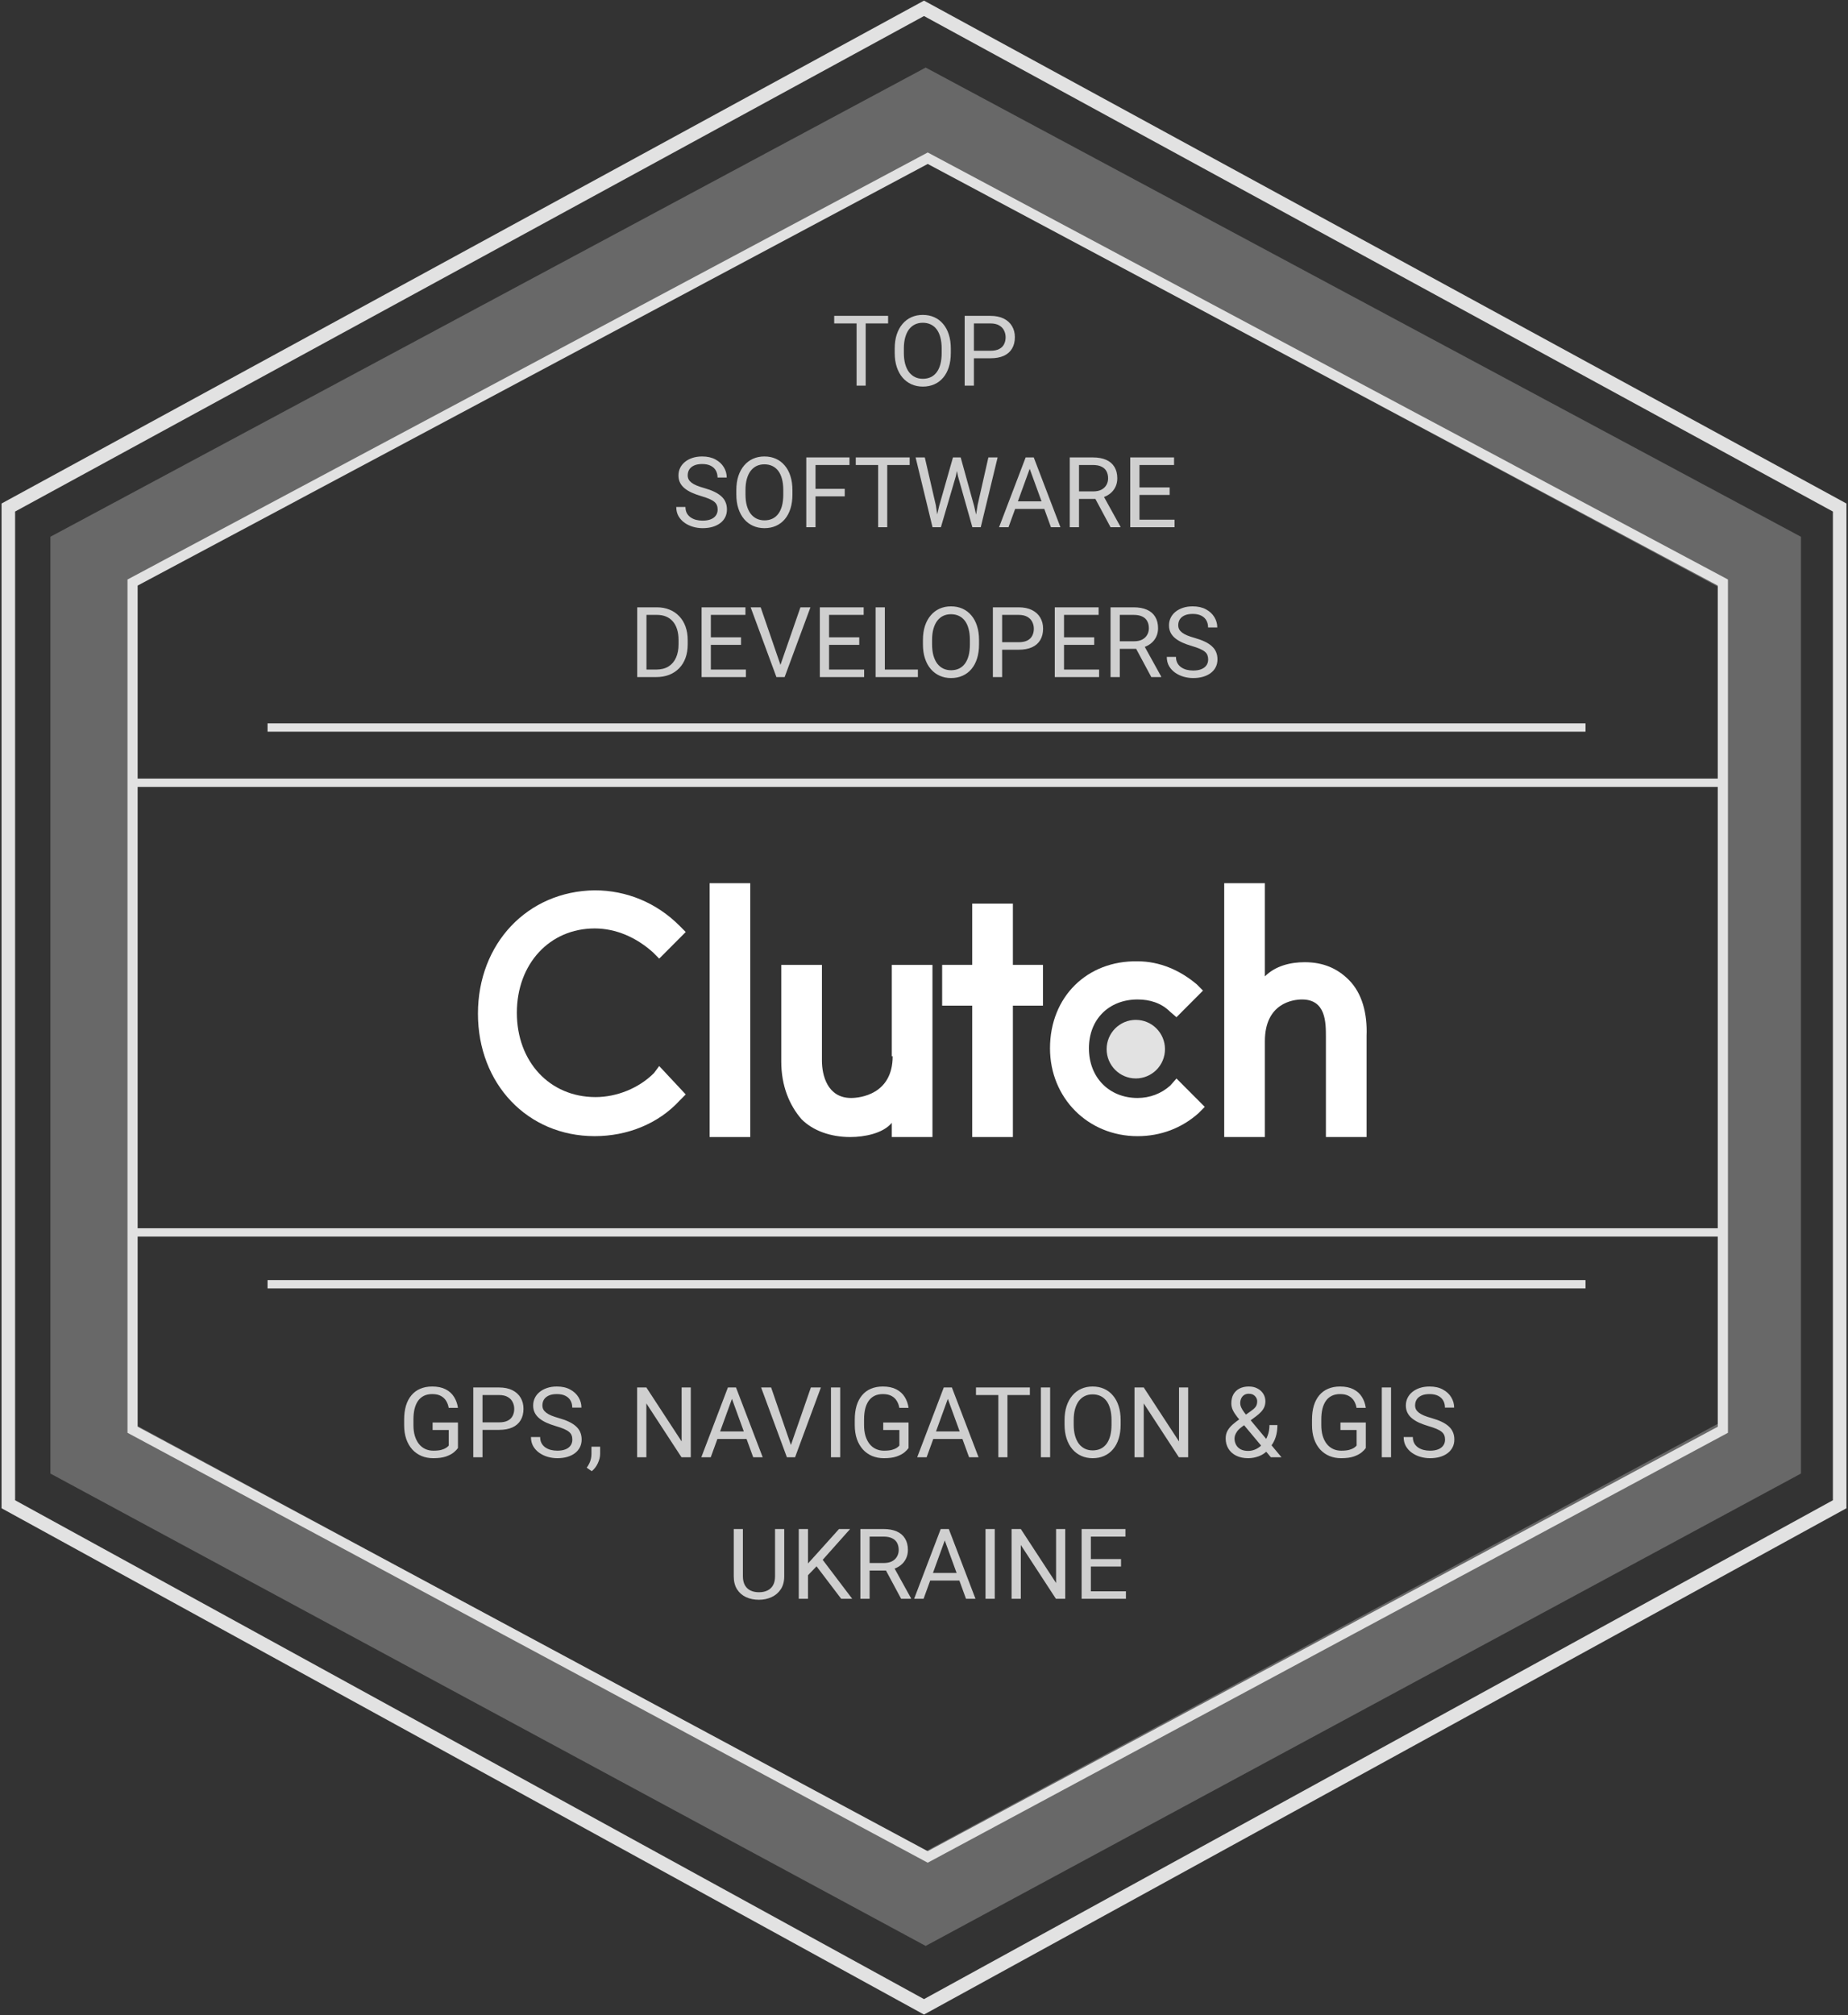
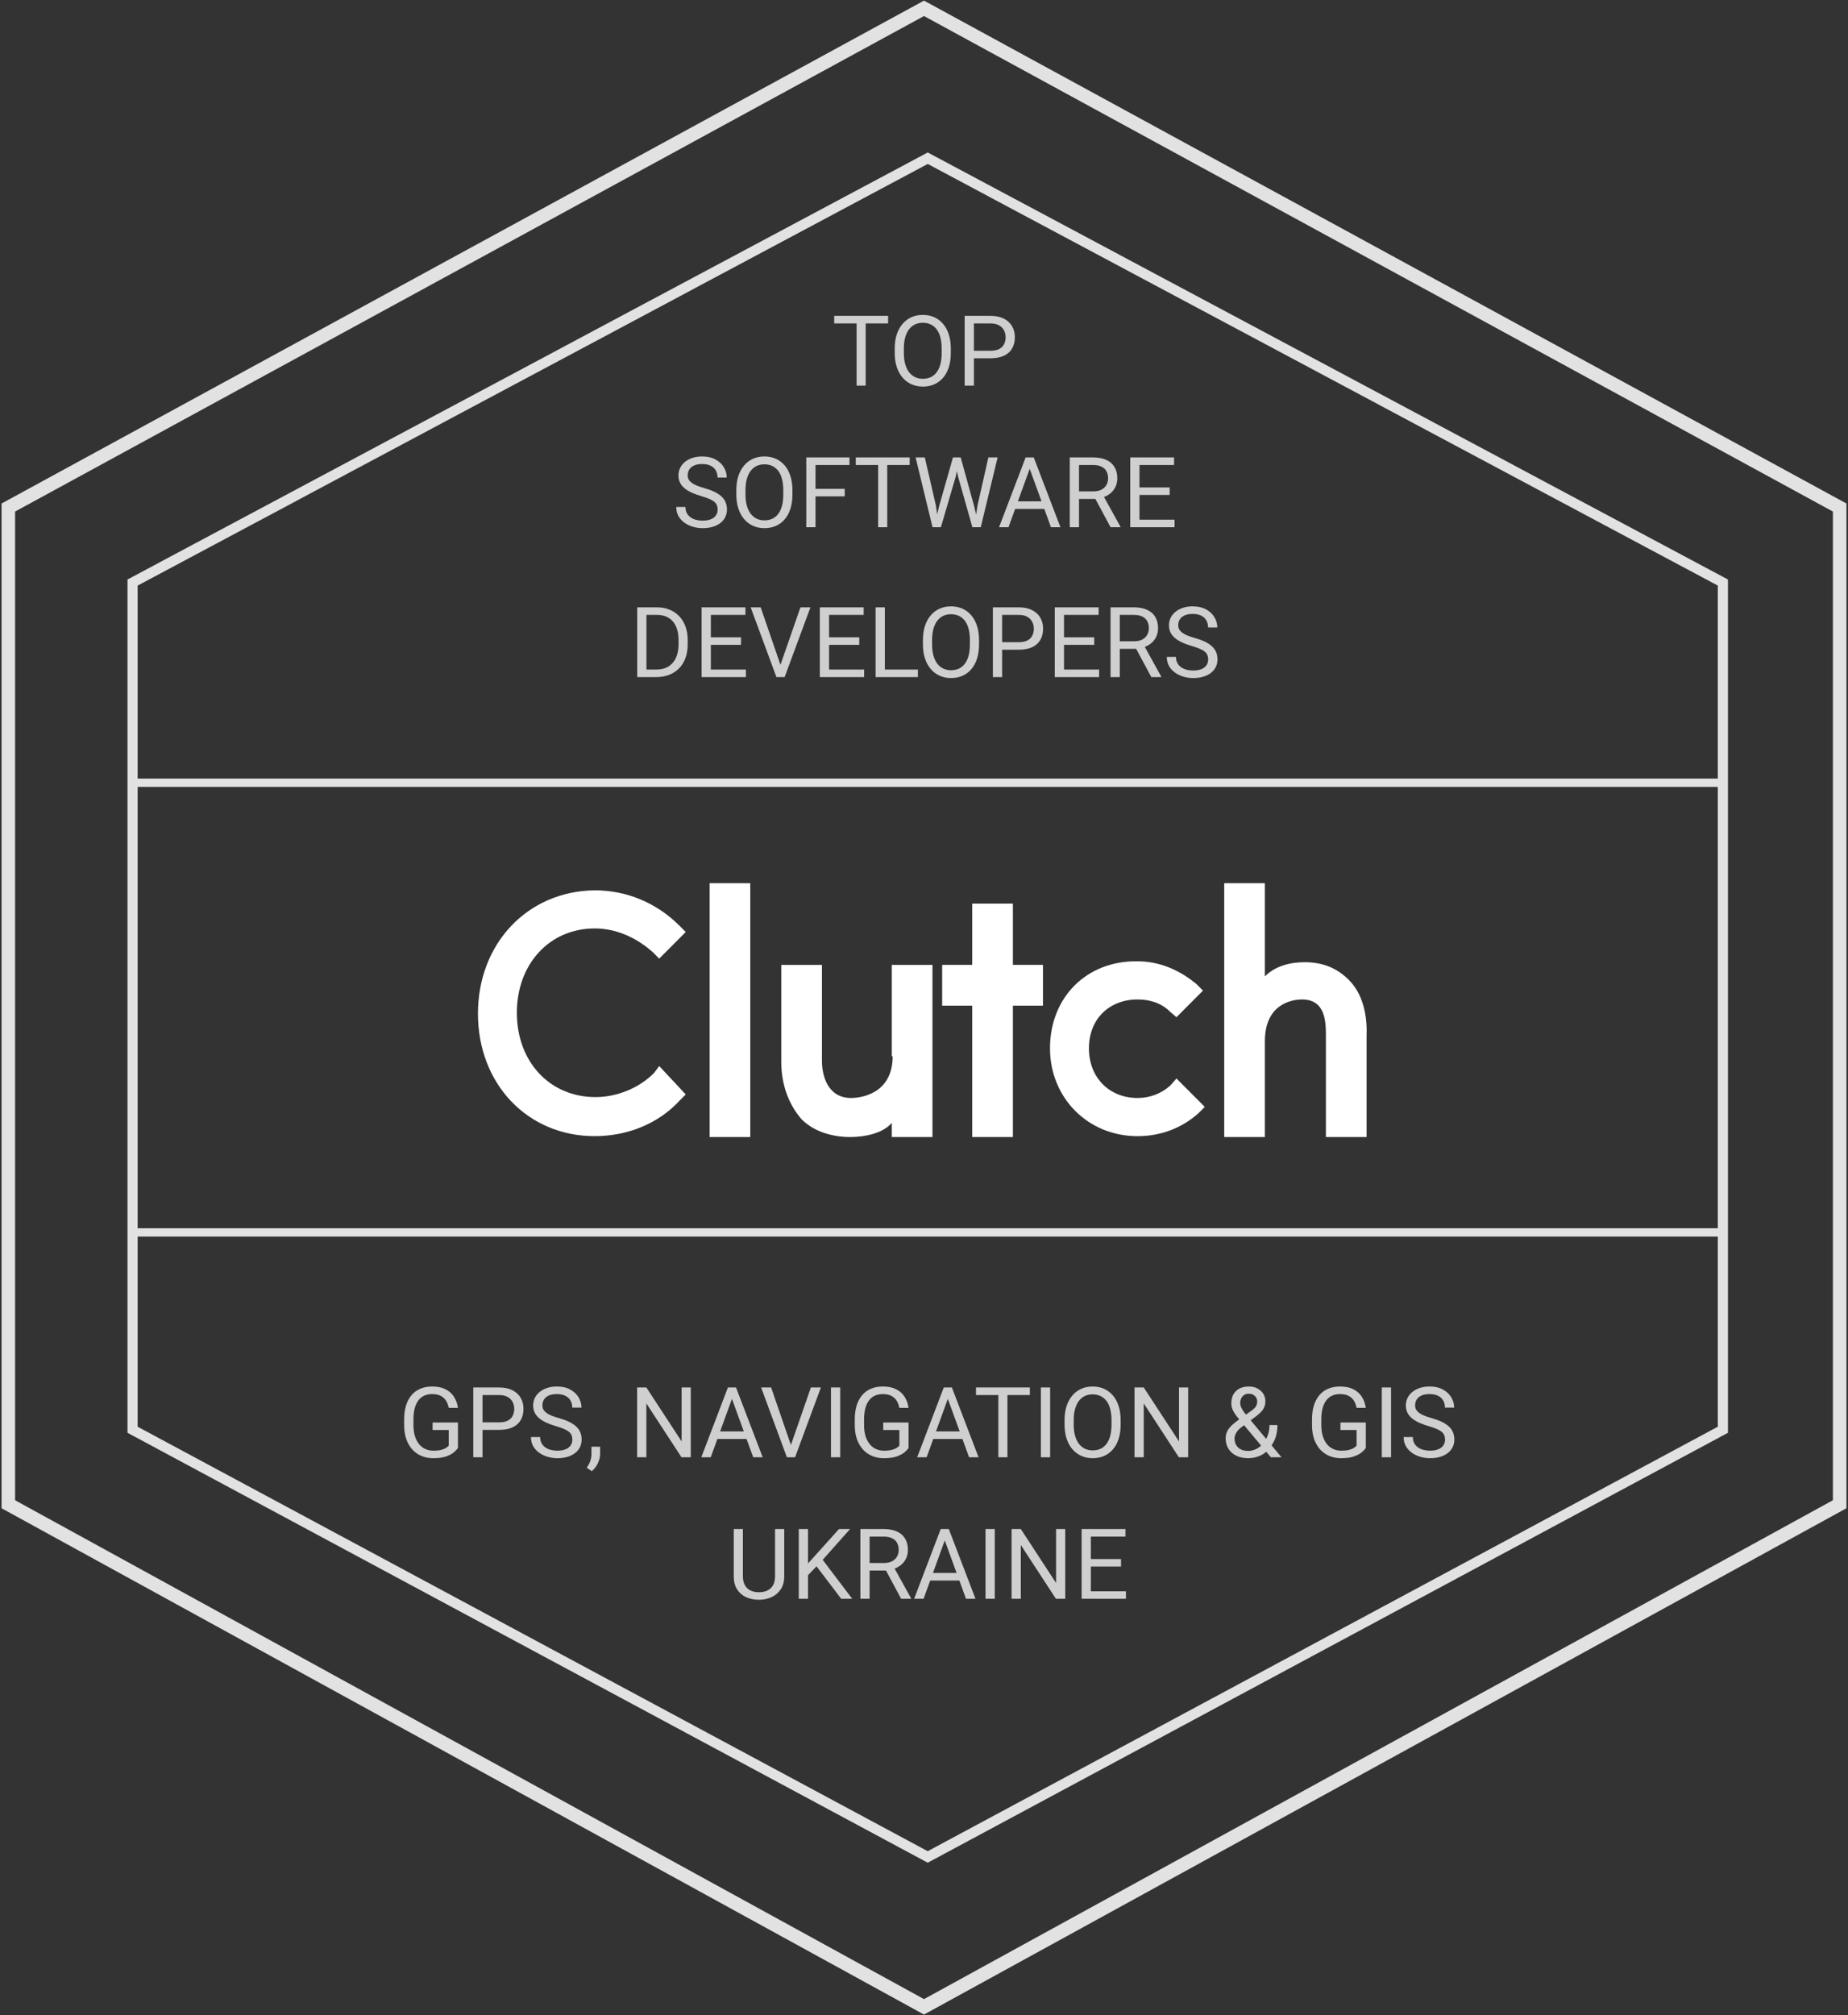
<svg xmlns="http://www.w3.org/2000/svg" width="222" height="242" viewBox="0 0 222 242" fill="none">
  <rect x="0" y="0" width="222" height="242" fill="#333333" stroke="none" />
  <path d="M111 1L1 60.949V180.644L111 241L221 180.644V60.949L111 1Z" stroke="#E2E2E2" stroke-width="1.626" />
-   <path d="M11.055 173.974V67.452L111.202 13.786L211.349 67.452V173.974L111.202 228.004L11.055 173.974Z" stroke="#E2E2E2" stroke-opacity="0.3" stroke-width="10" />
  <path d="M111.447 19L15.925 69.957V171.698L111.447 223L206.969 171.698V69.957L111.447 19Z" stroke="#E2E2E2" stroke-width="1.219" />
  <rect x="15.925" y="94" width="191.044" height="54" stroke="#E2E2E2" />
  <path d="M90.129 106.063H85.244V136.546H90.129V106.063Z" fill="white" />
  <path d="M107.235 126.847C107.235 131.429 103.304 131.856 102.242 131.856C99.374 131.856 98.738 129.086 98.738 127.378V115.87H93.853V127.485C93.853 130.363 94.808 132.706 96.295 134.414C97.676 135.8 99.8 136.546 102.139 136.546C103.837 136.546 106.069 136.119 107.131 134.841V136.546H112.016V115.87H107.131V126.847H107.235Z" fill="white" />
  <path d="M121.678 108.514H116.793V115.87H113.181V120.771H116.793V136.546H121.678V120.771H125.29V115.87H121.678V108.514Z" fill="white" />
  <path d="M140.585 130.364C139.523 131.322 138.142 131.856 136.655 131.856C133.257 131.856 130.811 129.405 130.811 125.889C130.811 122.372 133.254 120.026 136.655 120.026C138.142 120.026 139.523 120.453 140.585 121.518L141.329 122.157L144.515 118.96L143.771 118.214C141.754 116.509 139.308 115.443 136.655 115.443C130.6 115.336 126.137 119.706 126.137 125.889C126.137 131.856 130.704 136.442 136.655 136.442C139.416 136.442 141.965 135.484 143.986 133.672L144.73 132.926L141.332 129.517L140.585 130.364Z" fill="white" />
  <path d="M162.041 117.682C160.661 116.297 158.962 115.551 156.731 115.551C155.032 115.551 153.226 115.978 151.95 117.255V106.063H147.065V136.546H151.95V125.035C151.95 120.453 155.347 120.026 156.413 120.026C159.281 120.026 159.281 122.796 159.281 124.504V136.546H164.166V124.396C164.273 121.73 163.636 119.279 162.041 117.682Z" fill="white" />
-   <path d="M136.444 129.51C138.38 129.51 139.949 127.935 139.949 125.993C139.949 124.051 138.38 122.477 136.444 122.477C134.509 122.477 132.939 124.051 132.939 125.993C132.939 127.935 134.509 129.51 136.444 129.51Z" fill="#E2E2E2" />
  <path d="M78.554 128.871C76.748 130.683 74.091 131.749 71.545 131.749C66.02 131.749 62.09 127.486 62.09 121.623C62.09 115.76 66.02 111.497 71.437 111.497C73.987 111.497 76.43 112.562 78.447 114.374L79.191 115.121L82.377 111.924L81.633 111.177C78.872 108.407 75.26 106.918 71.437 106.918C63.363 107.022 57.416 113.312 57.416 121.73C57.416 130.152 63.363 136.439 71.437 136.439C75.368 136.439 79.087 134.946 81.633 132.176L82.377 131.43L79.191 128.021L78.554 128.871Z" fill="white" />
-   <path d="M32.14 87.367H190.467M32.14 154.226H190.467" stroke="#E2E2E2" />
  <path d="M103.994 37.932V46.312H102.901V37.932H103.994ZM106.688 37.932V38.841H100.213V37.932H106.688ZM114.221 41.857V42.386C114.221 43.016 114.143 43.58 113.985 44.078C113.828 44.577 113.602 45.001 113.306 45.35C113.011 45.7 112.656 45.966 112.242 46.15C111.831 46.334 111.371 46.427 110.86 46.427C110.365 46.427 109.911 46.334 109.496 46.15C109.086 45.966 108.729 45.7 108.426 45.35C108.127 45.001 107.894 44.577 107.729 44.078C107.564 43.58 107.482 43.016 107.482 42.386V41.857C107.482 41.228 107.563 40.666 107.724 40.171C107.889 39.672 108.121 39.248 108.42 38.899C108.719 38.546 109.074 38.277 109.485 38.093C109.899 37.909 110.354 37.817 110.849 37.817C111.359 37.817 111.819 37.909 112.23 38.093C112.644 38.277 112.999 38.546 113.295 38.899C113.594 39.248 113.822 39.672 113.98 40.171C114.141 40.666 114.221 41.228 114.221 41.857ZM113.122 42.386V41.846C113.122 41.347 113.07 40.906 112.967 40.522C112.867 40.138 112.719 39.816 112.524 39.555C112.328 39.294 112.088 39.096 111.804 38.962C111.524 38.828 111.206 38.761 110.849 38.761C110.503 38.761 110.191 38.828 109.911 38.962C109.634 39.096 109.397 39.294 109.197 39.555C109.001 39.816 108.85 40.138 108.742 40.522C108.635 40.906 108.581 41.347 108.581 41.846V42.386C108.581 42.889 108.635 43.334 108.742 43.722C108.85 44.105 109.003 44.43 109.203 44.694C109.406 44.955 109.646 45.153 109.922 45.287C110.202 45.421 110.515 45.489 110.86 45.489C111.221 45.489 111.541 45.421 111.821 45.287C112.101 45.153 112.337 44.955 112.529 44.694C112.725 44.43 112.873 44.105 112.972 43.722C113.072 43.334 113.122 42.889 113.122 42.386ZM118.975 43.025H116.736V42.122H118.975C119.409 42.122 119.76 42.053 120.028 41.915C120.297 41.776 120.493 41.585 120.615 41.339C120.742 41.093 120.805 40.813 120.805 40.499C120.805 40.211 120.742 39.941 120.615 39.687C120.493 39.434 120.297 39.231 120.028 39.077C119.76 38.92 119.409 38.841 118.975 38.841H116.995V46.312H115.885V37.932H118.975C119.608 37.932 120.143 38.041 120.581 38.26C121.018 38.479 121.35 38.782 121.576 39.169C121.803 39.553 121.916 39.992 121.916 40.487C121.916 41.024 121.803 41.483 121.576 41.863C121.35 42.243 121.018 42.532 120.581 42.732C120.143 42.928 119.608 43.025 118.975 43.025ZM86.211 61.194C86.211 60.998 86.18 60.825 86.119 60.676C86.061 60.522 85.958 60.384 85.808 60.261C85.662 60.139 85.459 60.022 85.198 59.91C84.941 59.799 84.615 59.686 84.219 59.571C83.805 59.448 83.431 59.312 83.097 59.162C82.763 59.009 82.478 58.834 82.24 58.638C82.002 58.443 81.82 58.218 81.693 57.965C81.566 57.712 81.503 57.422 81.503 57.096C81.503 56.77 81.57 56.469 81.704 56.192C81.839 55.916 82.031 55.676 82.28 55.473C82.533 55.266 82.834 55.105 83.184 54.989C83.533 54.874 83.922 54.817 84.352 54.817C84.981 54.817 85.514 54.938 85.952 55.179C86.393 55.417 86.729 55.73 86.959 56.117C87.189 56.501 87.304 56.912 87.304 57.349H86.199C86.199 57.035 86.132 56.756 85.998 56.515C85.864 56.269 85.66 56.077 85.388 55.939C85.115 55.797 84.77 55.726 84.352 55.726C83.957 55.726 83.631 55.786 83.374 55.905C83.116 56.023 82.925 56.185 82.798 56.388C82.675 56.591 82.614 56.824 82.614 57.084C82.614 57.261 82.65 57.422 82.723 57.568C82.8 57.71 82.917 57.842 83.074 57.965C83.235 58.088 83.439 58.201 83.684 58.304C83.934 58.408 84.231 58.508 84.576 58.604C85.052 58.738 85.463 58.888 85.808 59.053C86.153 59.218 86.437 59.404 86.66 59.611C86.886 59.814 87.053 60.046 87.16 60.307C87.272 60.564 87.327 60.856 87.327 61.182C87.327 61.524 87.258 61.832 87.12 62.109C86.982 62.385 86.784 62.621 86.527 62.817C86.27 63.012 85.961 63.164 85.601 63.271C85.244 63.375 84.845 63.427 84.404 63.427C84.016 63.427 83.634 63.373 83.258 63.266C82.886 63.158 82.547 62.997 82.24 62.782C81.937 62.567 81.693 62.302 81.509 61.988C81.329 61.669 81.238 61.301 81.238 60.883H82.343C82.343 61.171 82.399 61.418 82.51 61.625C82.621 61.829 82.773 61.997 82.965 62.132C83.16 62.266 83.381 62.366 83.627 62.431C83.876 62.492 84.135 62.523 84.404 62.523C84.791 62.523 85.119 62.469 85.388 62.362C85.656 62.255 85.86 62.101 85.998 61.901C86.14 61.702 86.211 61.466 86.211 61.194ZM95.195 58.857V59.386C95.195 60.016 95.116 60.58 94.959 61.078C94.801 61.577 94.575 62.001 94.28 62.35C93.984 62.7 93.629 62.966 93.215 63.15C92.804 63.334 92.344 63.427 91.834 63.427C91.339 63.427 90.884 63.334 90.47 63.15C90.059 62.966 89.702 62.7 89.399 62.35C89.1 62.001 88.868 61.577 88.703 61.078C88.538 60.58 88.455 60.016 88.455 59.386V58.857C88.455 58.228 88.536 57.666 88.697 57.171C88.862 56.672 89.094 56.248 89.393 55.899C89.693 55.546 90.048 55.277 90.458 55.093C90.873 54.909 91.327 54.817 91.822 54.817C92.332 54.817 92.793 54.909 93.203 55.093C93.618 55.277 93.973 55.546 94.268 55.899C94.567 56.248 94.796 56.672 94.953 57.171C95.114 57.666 95.195 58.228 95.195 58.857ZM94.095 59.386V58.846C94.095 58.347 94.044 57.906 93.94 57.522C93.84 57.138 93.692 56.816 93.497 56.555C93.301 56.294 93.061 56.096 92.778 55.962C92.497 55.828 92.179 55.761 91.822 55.761C91.477 55.761 91.164 55.828 90.884 55.962C90.608 56.096 90.37 56.294 90.17 56.555C89.975 56.816 89.823 57.138 89.716 57.522C89.608 57.906 89.555 58.347 89.555 58.846V59.386C89.555 59.889 89.608 60.334 89.716 60.722C89.823 61.105 89.977 61.43 90.176 61.694C90.379 61.955 90.619 62.153 90.895 62.287C91.176 62.421 91.488 62.489 91.834 62.489C92.194 62.489 92.515 62.421 92.795 62.287C93.075 62.153 93.311 61.955 93.503 61.694C93.698 61.43 93.846 61.105 93.946 60.722C94.046 60.334 94.095 59.889 94.095 59.386ZM97.969 54.932V63.312H96.858V54.932H97.969ZM101.479 58.702V59.611H97.727V58.702H101.479ZM102.049 54.932V55.841H97.727V54.932H102.049ZM106.584 54.932V63.312H105.491V54.932H106.584ZM109.278 54.932V55.841H102.803V54.932H109.278ZM112.817 60.779L114.48 54.932H115.286L114.82 57.205L113.03 63.312H112.23L112.817 60.779ZM111.096 54.932L112.42 60.664L112.817 63.312H112.023L109.991 54.932H111.096ZM117.438 60.658L118.733 54.932H119.844L117.818 63.312H117.024L117.438 60.658ZM115.407 54.932L117.024 60.779L117.611 63.312H116.811L115.085 57.205L114.613 54.932H115.407ZM123.925 55.674L121.151 63.312H120.017L123.211 54.932H123.942L123.925 55.674ZM126.25 63.312L123.47 55.674L123.453 54.932H124.184L127.389 63.312H126.25ZM126.106 60.209V61.119H121.398V60.209H126.106ZM128.511 54.932H131.285C131.915 54.932 132.446 55.028 132.88 55.22C133.317 55.412 133.649 55.696 133.875 56.072C134.105 56.444 134.221 56.902 134.221 57.447C134.221 57.831 134.142 58.182 133.985 58.5C133.831 58.815 133.609 59.083 133.317 59.306C133.029 59.525 132.684 59.688 132.281 59.795L131.97 59.916H129.363L129.352 59.012H131.32C131.719 59.012 132.051 58.943 132.316 58.805C132.58 58.663 132.78 58.473 132.914 58.235C133.048 57.998 133.116 57.735 133.116 57.447C133.116 57.125 133.052 56.843 132.926 56.601C132.799 56.359 132.6 56.173 132.327 56.043C132.059 55.908 131.711 55.841 131.285 55.841H129.622V63.312H128.511V54.932ZM133.409 63.312L131.372 59.513L132.529 59.507L134.595 63.242V63.312H133.409ZM141.098 62.408V63.312H136.661V62.408H141.098ZM136.885 54.932V63.312H135.774V54.932H136.885ZM140.511 58.535V59.438H136.661V58.535H140.511ZM141.04 54.932V55.841H136.661V54.932H141.04ZM78.815 81.311H77.066L77.077 80.408H78.815C79.414 80.408 79.913 80.283 80.312 80.034C80.711 79.781 81.01 79.428 81.21 78.975C81.413 78.518 81.515 77.985 81.515 77.375V76.863C81.515 76.383 81.457 75.957 81.342 75.585C81.227 75.209 81.058 74.893 80.835 74.635C80.613 74.375 80.341 74.177 80.018 74.043C79.7 73.908 79.333 73.841 78.919 73.841H77.031V72.932H78.919C79.468 72.932 79.968 73.024 80.421 73.208C80.874 73.388 81.263 73.651 81.589 73.997C81.919 74.338 82.173 74.752 82.349 75.24C82.526 75.723 82.614 76.268 82.614 76.874V77.375C82.614 77.981 82.526 78.528 82.349 79.015C82.173 79.499 81.917 79.911 81.584 80.253C81.254 80.594 80.855 80.857 80.386 81.041C79.922 81.221 79.399 81.311 78.815 81.311ZM77.659 72.932V81.311H76.548V72.932H77.659ZM89.606 80.408V81.311H85.169V80.408H89.606ZM85.394 72.932V81.311H84.283V72.932H85.394ZM89.019 76.535V77.438H85.169V76.535H89.019ZM89.549 72.932V73.841H85.169V72.932H89.549ZM93.687 80.04L96.156 72.932H97.359L94.257 81.311H93.399L93.687 80.04ZM91.379 72.932L93.825 80.04L94.13 81.311H93.272L90.176 72.932H91.379ZM103.81 80.408V81.311H99.373V80.408H103.81ZM99.597 72.932V81.311H98.487V72.932H99.597ZM103.223 76.535V77.438H99.373V76.535H103.223ZM103.753 72.932V73.841H99.373V72.932H103.753ZM110.267 80.408V81.311H106.078V80.408H110.267ZM106.296 72.932V81.311H105.186V72.932H106.296ZM117.611 76.857V77.386C117.611 78.016 117.532 78.58 117.375 79.079C117.218 79.577 116.991 80.001 116.696 80.35C116.401 80.7 116.046 80.966 115.631 81.15C115.221 81.335 114.76 81.427 114.25 81.427C113.755 81.427 113.3 81.335 112.886 81.15C112.476 80.966 112.119 80.7 111.816 80.35C111.516 80.001 111.284 79.577 111.119 79.079C110.954 78.58 110.872 78.016 110.872 77.386V76.857C110.872 76.228 110.952 75.666 111.113 75.171C111.278 74.672 111.511 74.248 111.81 73.899C112.109 73.546 112.464 73.277 112.875 73.093C113.289 72.909 113.744 72.817 114.239 72.817C114.749 72.817 115.209 72.909 115.62 73.093C116.034 73.277 116.389 73.546 116.685 73.899C116.984 74.248 117.212 74.672 117.369 75.171C117.531 75.666 117.611 76.228 117.611 76.857ZM116.512 77.386V76.846C116.512 76.347 116.46 75.906 116.356 75.522C116.257 75.138 116.109 74.816 115.913 74.555C115.718 74.294 115.478 74.096 115.194 73.962C114.914 73.828 114.595 73.761 114.239 73.761C113.893 73.761 113.581 73.828 113.3 73.962C113.024 74.096 112.786 74.294 112.587 74.555C112.391 74.816 112.24 75.138 112.132 75.522C112.025 75.906 111.971 76.347 111.971 76.846V77.386C111.971 77.889 112.025 78.334 112.132 78.722C112.24 79.105 112.393 79.43 112.593 79.694C112.796 79.955 113.036 80.153 113.312 80.287C113.592 80.421 113.905 80.489 114.25 80.489C114.611 80.489 114.931 80.421 115.211 80.287C115.491 80.153 115.727 79.955 115.919 79.694C116.115 79.43 116.262 79.105 116.362 78.722C116.462 78.334 116.512 77.889 116.512 77.386ZM122.365 78.025H120.126V77.122H122.365C122.798 77.122 123.15 77.053 123.418 76.915C123.687 76.776 123.882 76.585 124.005 76.339C124.132 76.094 124.195 75.813 124.195 75.499C124.195 75.211 124.132 74.941 124.005 74.687C123.882 74.434 123.687 74.231 123.418 74.077C123.15 73.92 122.798 73.841 122.365 73.841H120.385V81.311H119.274V72.932H122.365C122.998 72.932 123.533 73.041 123.971 73.26C124.408 73.479 124.74 73.782 124.966 74.169C125.193 74.553 125.306 74.992 125.306 75.487C125.306 76.024 125.193 76.483 124.966 76.863C124.74 77.243 124.408 77.532 123.971 77.732C123.533 77.927 122.998 78.025 122.365 78.025ZM132.034 80.408V81.311H127.596V80.408H132.034ZM127.821 72.932V81.311H126.71V72.932H127.821ZM131.447 76.535V77.438H127.596V76.535H131.447ZM131.976 72.932V73.841H127.596V72.932H131.976ZM133.409 72.932H136.183C136.812 72.932 137.344 73.028 137.777 73.22C138.215 73.412 138.547 73.695 138.773 74.072C139.003 74.444 139.118 74.902 139.118 75.447C139.118 75.831 139.04 76.182 138.882 76.5C138.729 76.815 138.506 77.083 138.215 77.306C137.927 77.525 137.582 77.688 137.179 77.795L136.868 77.916H134.261L134.249 77.012H136.218C136.617 77.012 136.949 76.943 137.213 76.805C137.478 76.663 137.678 76.473 137.812 76.235C137.946 75.998 138.013 75.735 138.013 75.447C138.013 75.125 137.95 74.843 137.823 74.601C137.697 74.359 137.497 74.173 137.225 74.043C136.956 73.908 136.609 73.841 136.183 73.841H134.52V81.311H133.409V72.932ZM138.307 81.311L136.269 77.513L137.426 77.507L139.492 81.243V81.311H138.307ZM145.138 79.194C145.138 78.998 145.107 78.825 145.046 78.676C144.989 78.522 144.885 78.384 144.735 78.261C144.589 78.138 144.386 78.022 144.125 77.91C143.868 77.799 143.542 77.686 143.147 77.571C142.732 77.448 142.358 77.312 142.025 77.162C141.691 77.009 141.405 76.834 141.167 76.638C140.929 76.443 140.747 76.218 140.62 75.965C140.494 75.712 140.43 75.422 140.43 75.096C140.43 74.77 140.498 74.469 140.632 74.192C140.766 73.916 140.958 73.676 141.207 73.473C141.461 73.266 141.762 73.105 142.111 72.99C142.46 72.874 142.85 72.817 143.279 72.817C143.908 72.817 144.442 72.938 144.879 73.179C145.32 73.417 145.656 73.73 145.886 74.118C146.117 74.501 146.232 74.912 146.232 75.349H145.127C145.127 75.034 145.059 74.756 144.925 74.515C144.791 74.269 144.588 74.077 144.315 73.939C144.043 73.797 143.697 73.726 143.279 73.726C142.884 73.726 142.558 73.786 142.301 73.905C142.044 74.023 141.852 74.185 141.725 74.388C141.603 74.591 141.541 74.823 141.541 75.084C141.541 75.261 141.578 75.422 141.651 75.568C141.727 75.71 141.844 75.842 142.002 75.965C142.163 76.088 142.366 76.201 142.612 76.305C142.861 76.408 143.158 76.508 143.504 76.604C143.979 76.738 144.39 76.888 144.735 77.053C145.081 77.218 145.365 77.404 145.587 77.611C145.813 77.814 145.98 78.046 146.088 78.307C146.199 78.564 146.255 78.856 146.255 79.182C146.255 79.524 146.186 79.832 146.047 80.109C145.909 80.385 145.712 80.621 145.455 80.817C145.198 81.012 144.889 81.164 144.528 81.271C144.171 81.375 143.772 81.427 143.331 81.427C142.944 81.427 142.562 81.373 142.186 81.266C141.814 81.158 141.474 80.997 141.167 80.782C140.864 80.567 140.62 80.302 140.436 79.988C140.256 79.669 140.166 79.301 140.166 78.883H141.271C141.271 79.171 141.326 79.418 141.438 79.625C141.549 79.829 141.7 79.997 141.892 80.132C142.088 80.266 142.309 80.366 142.554 80.431C142.803 80.492 143.062 80.523 143.331 80.523C143.719 80.523 144.047 80.469 144.315 80.362C144.584 80.254 144.787 80.101 144.925 79.901C145.067 79.702 145.138 79.466 145.138 79.194Z" fill="#CFCFCF" />
  <path d="M55.013 170.827V173.895C54.909 174.048 54.744 174.221 54.518 174.413C54.291 174.601 53.979 174.766 53.58 174.908C53.185 175.046 52.674 175.115 52.049 175.115C51.539 175.115 51.069 175.027 50.639 174.85C50.213 174.67 49.843 174.409 49.528 174.068C49.217 173.722 48.976 173.304 48.803 172.813C48.634 172.318 48.55 171.758 48.55 171.133V170.482C48.55 169.857 48.623 169.299 48.769 168.807C48.918 168.316 49.137 167.9 49.425 167.559C49.712 167.213 50.065 166.952 50.483 166.776C50.902 166.596 51.381 166.505 51.922 166.505C52.563 166.505 53.098 166.617 53.528 166.839C53.962 167.058 54.299 167.361 54.541 167.748C54.786 168.136 54.944 168.577 55.013 169.072H53.902C53.852 168.769 53.752 168.493 53.603 168.243C53.457 167.994 53.248 167.795 52.975 167.645C52.703 167.491 52.352 167.415 51.922 167.415C51.535 167.415 51.199 167.486 50.915 167.628C50.631 167.77 50.397 167.973 50.213 168.238C50.029 168.502 49.891 168.823 49.799 169.199C49.71 169.575 49.666 169.999 49.666 170.471V171.133C49.666 171.616 49.722 172.048 49.833 172.427C49.948 172.807 50.111 173.131 50.322 173.4C50.533 173.665 50.785 173.866 51.076 174.004C51.372 174.142 51.698 174.212 52.055 174.212C52.45 174.212 52.77 174.179 53.016 174.114C53.261 174.045 53.453 173.964 53.591 173.872C53.729 173.776 53.835 173.686 53.908 173.601V171.725H51.968V170.827H55.013ZM59.945 171.714H57.706V170.81H59.945C60.379 170.81 60.73 170.741 60.998 170.603C61.267 170.465 61.462 170.273 61.585 170.028C61.712 169.782 61.775 169.502 61.775 169.187C61.775 168.9 61.712 168.629 61.585 168.376C61.462 168.123 61.267 167.919 60.998 167.766C60.73 167.608 60.379 167.53 59.945 167.53H57.965V175H56.855V166.62H59.945C60.578 166.62 61.113 166.73 61.551 166.948C61.988 167.167 62.32 167.47 62.546 167.858C62.773 168.241 62.886 168.681 62.886 169.176C62.886 169.713 62.773 170.171 62.546 170.551C62.32 170.931 61.988 171.221 61.551 171.42C61.113 171.616 60.578 171.714 59.945 171.714ZM68.756 172.882C68.756 172.686 68.725 172.514 68.664 172.364C68.607 172.211 68.503 172.073 68.353 171.95C68.208 171.827 68.004 171.71 67.743 171.599C67.486 171.487 67.16 171.374 66.765 171.259C66.351 171.136 65.977 171 65.643 170.851C65.309 170.697 65.023 170.522 64.785 170.327C64.547 170.131 64.365 169.907 64.238 169.653C64.112 169.4 64.049 169.111 64.049 168.784C64.049 168.458 64.116 168.157 64.25 167.881C64.384 167.605 64.576 167.365 64.825 167.161C65.079 166.954 65.38 166.793 65.729 166.678C66.078 166.563 66.468 166.505 66.897 166.505C67.526 166.505 68.06 166.626 68.497 166.868C68.939 167.106 69.274 167.419 69.504 167.806C69.735 168.19 69.85 168.6 69.85 169.038H68.745C68.745 168.723 68.678 168.445 68.543 168.203C68.409 167.958 68.206 167.766 67.933 167.628C67.661 167.486 67.316 167.415 66.897 167.415C66.502 167.415 66.176 167.474 65.919 167.593C65.662 167.712 65.47 167.873 65.343 168.077C65.221 168.28 65.159 168.512 65.159 168.773C65.159 168.949 65.196 169.111 65.269 169.256C65.345 169.398 65.462 169.531 65.62 169.653C65.781 169.776 65.984 169.889 66.23 169.993C66.479 170.097 66.776 170.196 67.122 170.292C67.597 170.427 68.008 170.576 68.353 170.741C68.699 170.906 68.983 171.092 69.205 171.299C69.431 171.503 69.598 171.735 69.706 171.996C69.817 172.253 69.873 172.544 69.873 172.871C69.873 173.212 69.804 173.521 69.666 173.797C69.527 174.073 69.33 174.309 69.073 174.505C68.816 174.701 68.507 174.852 68.146 174.96C67.789 175.063 67.39 175.115 66.949 175.115C66.562 175.115 66.18 175.061 65.804 174.954C65.432 174.847 65.092 174.685 64.785 174.471C64.482 174.256 64.238 173.991 64.054 173.676C63.874 173.358 63.784 172.99 63.784 172.571H64.889C64.889 172.859 64.944 173.107 65.056 173.314C65.167 173.517 65.319 173.686 65.51 173.82C65.706 173.954 65.927 174.054 66.172 174.119C66.421 174.181 66.68 174.212 66.949 174.212C67.337 174.212 67.665 174.158 67.933 174.05C68.202 173.943 68.405 173.789 68.543 173.59C68.685 173.39 68.756 173.155 68.756 172.882ZM72.094 173.734V174.591C72.094 174.941 72.006 175.309 71.829 175.696C71.653 176.088 71.406 176.414 71.087 176.675L70.483 176.255C70.606 176.086 70.709 175.913 70.794 175.737C70.878 175.564 70.941 175.384 70.984 175.196C71.029 175.012 71.052 174.816 71.052 174.609V173.734H72.094ZM82.983 166.62V175H81.867L77.648 168.537V175H76.537V166.62H77.648L81.884 173.101V166.62H82.983ZM88.157 167.363L85.383 175H84.249L87.443 166.62H88.174L88.157 167.363ZM90.482 175L87.702 167.363L87.685 166.62H88.416L91.622 175H90.482ZM90.338 171.898V172.807H85.63V171.898H90.338ZM94.942 173.728L97.411 166.62H98.614L95.512 175H94.655L94.942 173.728ZM92.635 166.62L95.081 173.728L95.385 175H94.528L91.432 166.62H92.635ZM100.933 166.62V175H99.823V166.62H100.933ZM109.146 170.827V173.895C109.043 174.048 108.878 174.221 108.651 174.413C108.425 174.601 108.112 174.766 107.713 174.908C107.318 175.046 106.808 175.115 106.182 175.115C105.672 175.115 105.202 175.027 104.772 174.85C104.346 174.67 103.976 174.409 103.661 174.068C103.351 173.722 103.109 173.304 102.936 172.813C102.767 172.318 102.683 171.758 102.683 171.133V170.482C102.683 169.857 102.756 169.299 102.902 168.807C103.051 168.316 103.27 167.9 103.558 167.559C103.846 167.213 104.199 166.952 104.617 166.776C105.035 166.596 105.515 166.505 106.056 166.505C106.696 166.505 107.232 166.617 107.661 166.839C108.095 167.058 108.432 167.361 108.674 167.748C108.92 168.136 109.077 168.577 109.146 169.072H108.035C107.986 168.769 107.886 168.493 107.736 168.243C107.59 167.994 107.381 167.795 107.109 167.645C106.836 167.491 106.485 167.415 106.056 167.415C105.668 167.415 105.332 167.486 105.048 167.628C104.765 167.77 104.53 167.973 104.346 168.238C104.162 168.502 104.024 168.823 103.932 169.199C103.844 169.575 103.8 169.999 103.8 170.471V171.133C103.8 171.616 103.855 172.048 103.966 172.427C104.082 172.807 104.245 173.131 104.456 173.4C104.667 173.665 104.918 173.866 105.21 174.004C105.505 174.142 105.831 174.212 106.188 174.212C106.583 174.212 106.904 174.179 107.149 174.114C107.395 174.045 107.586 173.964 107.725 173.872C107.863 173.776 107.968 173.686 108.041 173.601V171.725H106.102V170.827H109.146ZM114.09 167.363L111.316 175H110.182L113.376 166.62H114.107L114.09 167.363ZM116.415 175L113.635 167.363L113.618 166.62H114.349L117.554 175H116.415ZM116.271 171.898V172.807H111.563V171.898H116.271ZM121.025 166.62V175H119.931V166.62H121.025ZM123.718 166.62V167.53H117.244V166.62H123.718ZM126.153 166.62V175H125.042V166.62H126.153ZM134.624 170.545V171.075C134.624 171.704 134.546 172.268 134.388 172.767C134.231 173.266 134.005 173.69 133.709 174.039C133.414 174.388 133.059 174.655 132.645 174.839C132.234 175.023 131.774 175.115 131.263 175.115C130.768 175.115 130.314 175.023 129.899 174.839C129.489 174.655 129.132 174.388 128.829 174.039C128.53 173.69 128.297 173.266 128.132 172.767C127.968 172.268 127.885 171.704 127.885 171.075V170.545C127.885 169.916 127.966 169.354 128.127 168.859C128.292 168.36 128.524 167.936 128.823 167.587C129.122 167.234 129.477 166.966 129.888 166.782C130.302 166.597 130.757 166.505 131.252 166.505C131.762 166.505 132.223 166.597 132.633 166.782C133.047 166.966 133.402 167.234 133.698 167.587C133.997 167.936 134.225 168.36 134.383 168.859C134.544 169.354 134.624 169.916 134.624 170.545ZM133.525 171.075V170.534C133.525 170.035 133.473 169.594 133.37 169.21C133.27 168.827 133.122 168.504 132.927 168.243C132.731 167.983 132.491 167.785 132.207 167.651C131.927 167.516 131.609 167.449 131.252 167.449C130.906 167.449 130.594 167.516 130.314 167.651C130.037 167.785 129.8 167.983 129.6 168.243C129.404 168.504 129.253 168.827 129.145 169.21C129.038 169.594 128.984 170.035 128.984 170.534V171.075C128.984 171.578 129.038 172.023 129.145 172.41C129.253 172.794 129.406 173.118 129.606 173.383C129.809 173.644 130.049 173.841 130.325 173.976C130.605 174.11 130.918 174.177 131.263 174.177C131.624 174.177 131.944 174.11 132.224 173.976C132.505 173.841 132.74 173.644 132.932 173.383C133.128 173.118 133.276 172.794 133.375 172.41C133.475 172.023 133.525 171.578 133.525 171.075ZM142.733 166.62V175H141.617L137.398 168.537V175H136.288V166.62H137.398L141.634 173.101V166.62H142.733ZM149.012 170.35L150.267 169.458C150.509 169.293 150.695 169.128 150.825 168.963C150.959 168.794 151.027 168.564 151.027 168.272C151.027 168.046 150.938 167.841 150.762 167.656C150.585 167.468 150.336 167.374 150.014 167.374C149.791 167.374 149.603 167.426 149.45 167.53C149.296 167.633 149.181 167.771 149.104 167.944C149.028 168.113 148.989 168.299 148.989 168.502C148.989 168.675 149.031 168.853 149.116 169.038C149.2 169.222 149.317 169.414 149.467 169.613C149.617 169.813 149.787 170.024 149.979 170.246L153.945 175H152.667L149.415 171.109C149.127 170.772 148.87 170.463 148.644 170.183C148.418 169.899 148.239 169.625 148.109 169.36C147.982 169.095 147.919 168.821 147.919 168.537C147.919 168.1 148.005 167.731 148.178 167.432C148.354 167.129 148.6 166.899 148.914 166.741C149.229 166.584 149.597 166.505 150.019 166.505C150.43 166.505 150.783 166.588 151.078 166.753C151.378 166.914 151.608 167.129 151.769 167.397C151.93 167.662 152.011 167.954 152.011 168.272C152.011 168.541 151.963 168.782 151.867 168.997C151.771 169.208 151.637 169.402 151.464 169.579C151.295 169.755 151.098 169.928 150.871 170.097L149.208 171.334C148.932 171.537 148.73 171.731 148.604 171.915C148.477 172.099 148.395 172.262 148.356 172.404C148.322 172.546 148.304 172.66 148.304 172.744C148.304 173.016 148.364 173.266 148.483 173.492C148.602 173.719 148.782 173.901 149.024 174.039C149.269 174.173 149.576 174.24 149.945 174.24C150.267 174.24 150.58 174.167 150.883 174.022C151.19 173.872 151.464 173.661 151.706 173.389C151.947 173.112 152.139 172.784 152.281 172.404C152.427 172.021 152.5 171.597 152.5 171.133H153.455C153.455 171.512 153.419 171.871 153.346 172.209C153.273 172.546 153.16 172.861 153.006 173.153C152.857 173.44 152.665 173.703 152.431 173.941C152.396 173.976 152.369 174.016 152.35 174.062C152.331 174.108 152.304 174.148 152.27 174.183C151.982 174.494 151.627 174.728 151.205 174.885C150.787 175.038 150.367 175.115 149.945 175.115C149.388 175.115 148.907 175.013 148.5 174.81C148.097 174.607 147.786 174.327 147.568 173.97C147.349 173.613 147.24 173.204 147.24 172.744C147.24 172.391 147.315 172.08 147.464 171.812C147.618 171.543 147.827 171.292 148.091 171.058C148.36 170.824 148.667 170.588 149.012 170.35ZM164.074 170.827V173.895C163.97 174.048 163.805 174.221 163.579 174.413C163.352 174.601 163.04 174.766 162.641 174.908C162.245 175.046 161.735 175.115 161.11 175.115C160.599 175.115 160.129 175.027 159.7 174.85C159.274 174.67 158.904 174.409 158.589 174.068C158.278 173.722 158.036 173.304 157.864 172.813C157.695 172.318 157.611 171.758 157.611 171.133V170.482C157.611 169.857 157.683 169.299 157.829 168.807C157.979 168.316 158.198 167.9 158.485 167.559C158.773 167.213 159.126 166.952 159.544 166.776C159.963 166.596 160.442 166.505 160.983 166.505C161.624 166.505 162.159 166.617 162.589 166.839C163.022 167.058 163.36 167.361 163.602 167.748C163.847 168.136 164.005 168.577 164.074 169.072H162.963C162.913 168.769 162.813 168.493 162.664 168.243C162.518 167.994 162.309 167.795 162.036 167.645C161.764 167.491 161.413 167.415 160.983 167.415C160.596 167.415 160.26 167.486 159.976 167.628C159.692 167.77 159.458 167.973 159.274 168.238C159.09 168.502 158.952 168.823 158.859 169.199C158.771 169.575 158.727 169.999 158.727 170.471V171.133C158.727 171.616 158.783 172.048 158.894 172.427C159.009 172.807 159.172 173.131 159.383 173.4C159.594 173.665 159.845 173.866 160.137 174.004C160.433 174.142 160.759 174.212 161.115 174.212C161.511 174.212 161.831 174.179 162.077 174.114C162.322 174.045 162.514 173.964 162.652 173.872C162.79 173.776 162.896 173.686 162.969 173.601V171.725H161.029V170.827H164.074ZM167.107 166.62V175H165.996V166.62H167.107ZM173.593 172.882C173.593 172.686 173.562 172.514 173.501 172.364C173.443 172.211 173.339 172.073 173.19 171.95C173.044 171.827 172.841 171.71 172.58 171.599C172.323 171.487 171.997 171.374 171.601 171.259C171.187 171.136 170.813 171 170.479 170.851C170.145 170.697 169.86 170.522 169.622 170.327C169.384 170.131 169.201 169.907 169.075 169.653C168.948 169.4 168.885 169.111 168.885 168.784C168.885 168.458 168.952 168.157 169.086 167.881C169.221 167.605 169.413 167.365 169.662 167.161C169.915 166.954 170.216 166.793 170.565 166.678C170.915 166.563 171.304 166.505 171.734 166.505C172.363 166.505 172.896 166.626 173.334 166.868C173.775 167.106 174.111 167.419 174.341 167.806C174.571 168.19 174.686 168.6 174.686 169.038H173.581C173.581 168.723 173.514 168.445 173.38 168.203C173.245 167.958 173.042 167.766 172.77 167.628C172.497 167.486 172.152 167.415 171.734 167.415C171.339 167.415 171.012 167.474 170.755 167.593C170.498 167.712 170.306 167.873 170.18 168.077C170.057 168.28 169.996 168.512 169.996 168.773C169.996 168.949 170.032 169.111 170.105 169.256C170.182 169.398 170.299 169.531 170.456 169.653C170.617 169.776 170.821 169.889 171.066 169.993C171.316 170.097 171.613 170.196 171.958 170.292C172.434 170.427 172.845 170.576 173.19 170.741C173.535 170.906 173.819 171.092 174.042 171.299C174.268 171.503 174.435 171.735 174.542 171.996C174.654 172.253 174.709 172.544 174.709 172.871C174.709 173.212 174.64 173.521 174.502 173.797C174.364 174.073 174.166 174.309 173.909 174.505C173.652 174.701 173.343 174.852 172.983 174.96C172.626 175.063 172.227 175.115 171.786 175.115C171.398 175.115 171.016 175.061 170.64 174.954C170.268 174.847 169.929 174.685 169.622 174.471C169.319 174.256 169.075 173.991 168.891 173.676C168.71 173.358 168.62 172.99 168.62 172.571H169.725C169.725 172.859 169.781 173.107 169.892 173.314C170.003 173.517 170.155 173.686 170.347 173.82C170.542 173.954 170.763 174.054 171.009 174.119C171.258 174.181 171.517 174.212 171.786 174.212C172.173 174.212 172.501 174.158 172.77 174.05C173.038 173.943 173.242 173.789 173.38 173.59C173.522 173.39 173.593 173.155 173.593 172.882ZM93.106 183.62H94.211V189.289C94.211 189.919 94.071 190.442 93.791 190.86C93.511 191.279 93.139 191.593 92.675 191.804C92.214 192.012 91.714 192.115 91.173 192.115C90.605 192.115 90.091 192.012 89.63 191.804C89.174 191.593 88.811 191.279 88.543 190.86C88.278 190.442 88.145 189.919 88.145 189.289V183.62H89.245V189.289C89.245 189.727 89.325 190.087 89.486 190.371C89.648 190.655 89.872 190.866 90.16 191.004C90.451 191.142 90.789 191.212 91.173 191.212C91.56 191.212 91.898 191.142 92.186 191.004C92.477 190.866 92.704 190.655 92.865 190.371C93.026 190.087 93.106 189.727 93.106 189.289V183.62ZM97.066 183.62V192H95.955V183.62H97.066ZM102.125 183.62L98.643 187.528L96.686 189.56L96.502 188.374L97.975 186.751L100.79 183.62H102.125ZM101.054 192L97.952 187.914L98.614 187.033L102.378 192H101.054ZM103.356 183.62H106.13C106.76 183.62 107.291 183.716 107.725 183.908C108.162 184.1 108.494 184.384 108.72 184.76C108.95 185.132 109.066 185.591 109.066 186.135C109.066 186.519 108.987 186.87 108.83 187.189C108.676 187.503 108.454 187.772 108.162 187.994C107.874 188.213 107.529 188.376 107.126 188.484L106.815 188.604H104.208L104.197 187.701H106.165C106.564 187.701 106.896 187.632 107.161 187.494C107.425 187.352 107.625 187.162 107.759 186.924C107.893 186.686 107.961 186.423 107.961 186.135C107.961 185.813 107.897 185.531 107.771 185.289C107.644 185.048 107.445 184.862 107.172 184.731C106.904 184.597 106.556 184.53 106.13 184.53H104.467V192H103.356V183.62ZM108.254 192L106.217 188.202L107.374 188.196L109.44 191.931V192H108.254ZM113.722 184.363L110.948 192H109.814L113.008 183.62H113.739L113.722 184.363ZM116.047 192L113.267 184.363L113.25 183.62H113.98L117.186 192H116.047ZM115.903 188.898V189.807H111.195V188.898H115.903ZM119.5 183.62V192H118.389V183.62H119.5ZM127.966 183.62V192H126.849L122.631 185.537V192H121.52V183.62H122.631L126.866 190.101V183.62H127.966ZM135.257 191.096V192H130.82V191.096H135.257ZM131.045 183.62V192H129.934V183.62H131.045ZM134.67 187.223V188.127H130.82V187.223H134.67ZM135.2 183.62V184.53H130.82V183.62H135.2Z" fill="#CFCFCF" />
</svg>